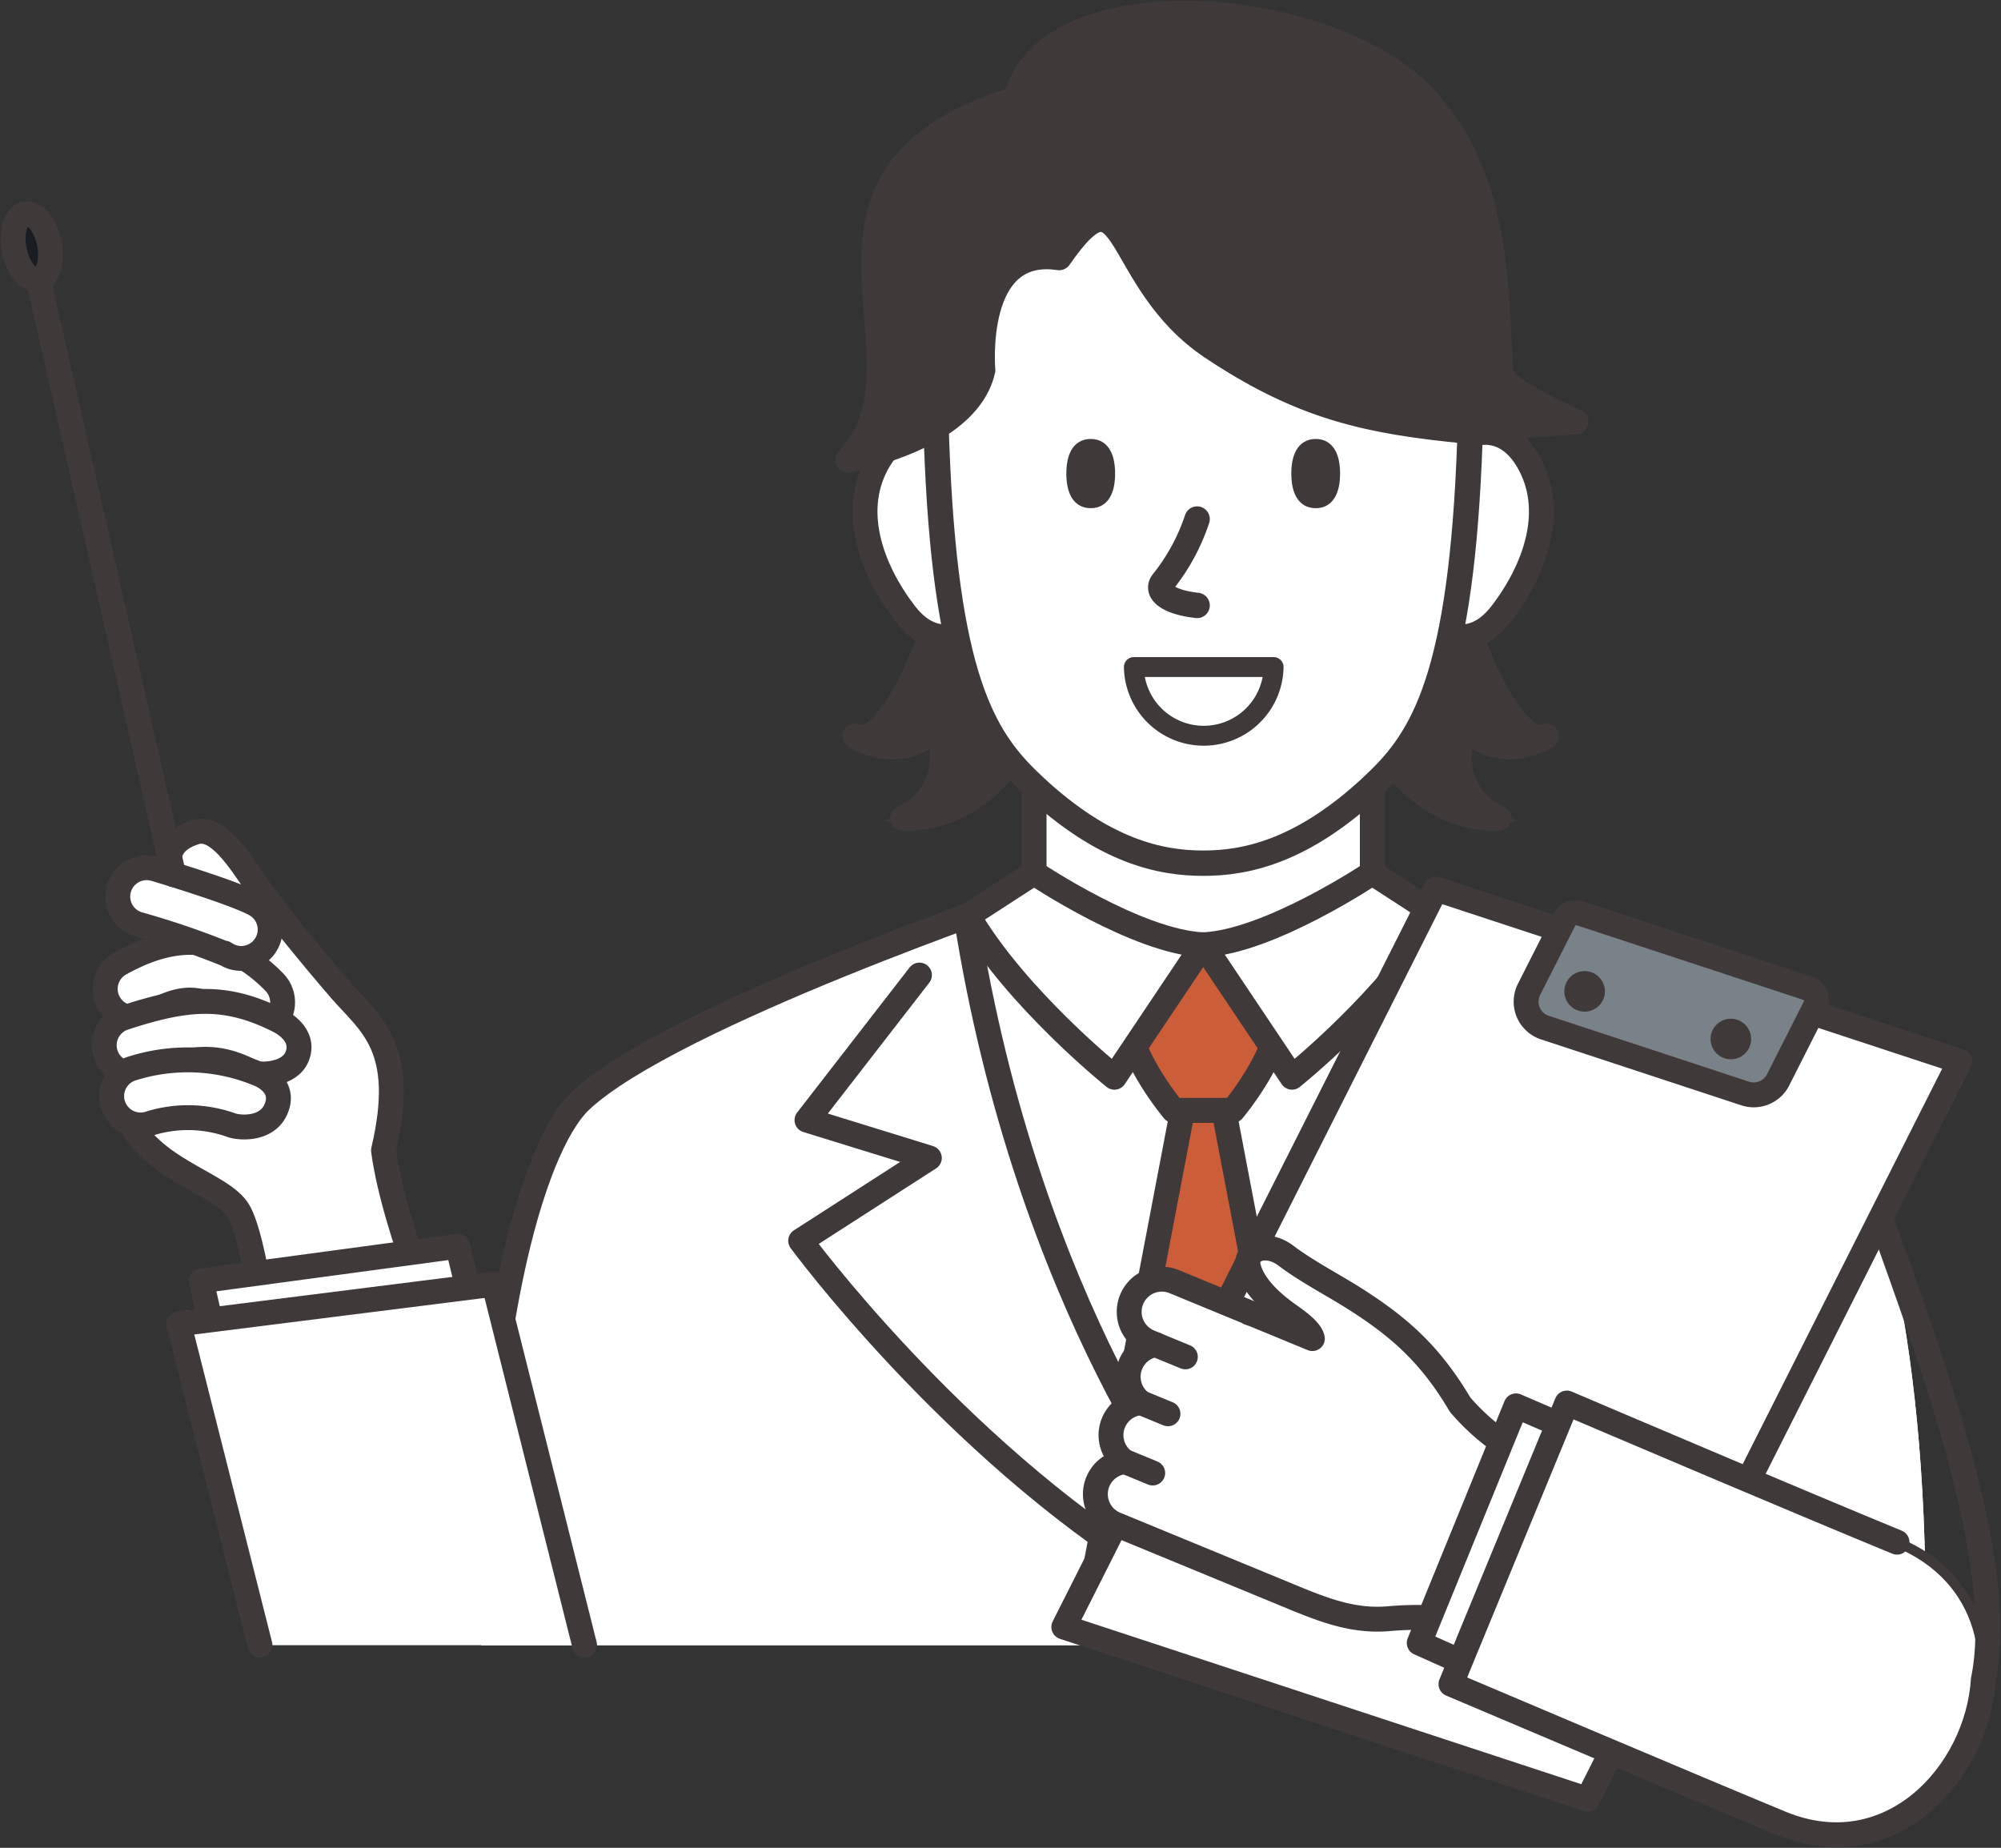
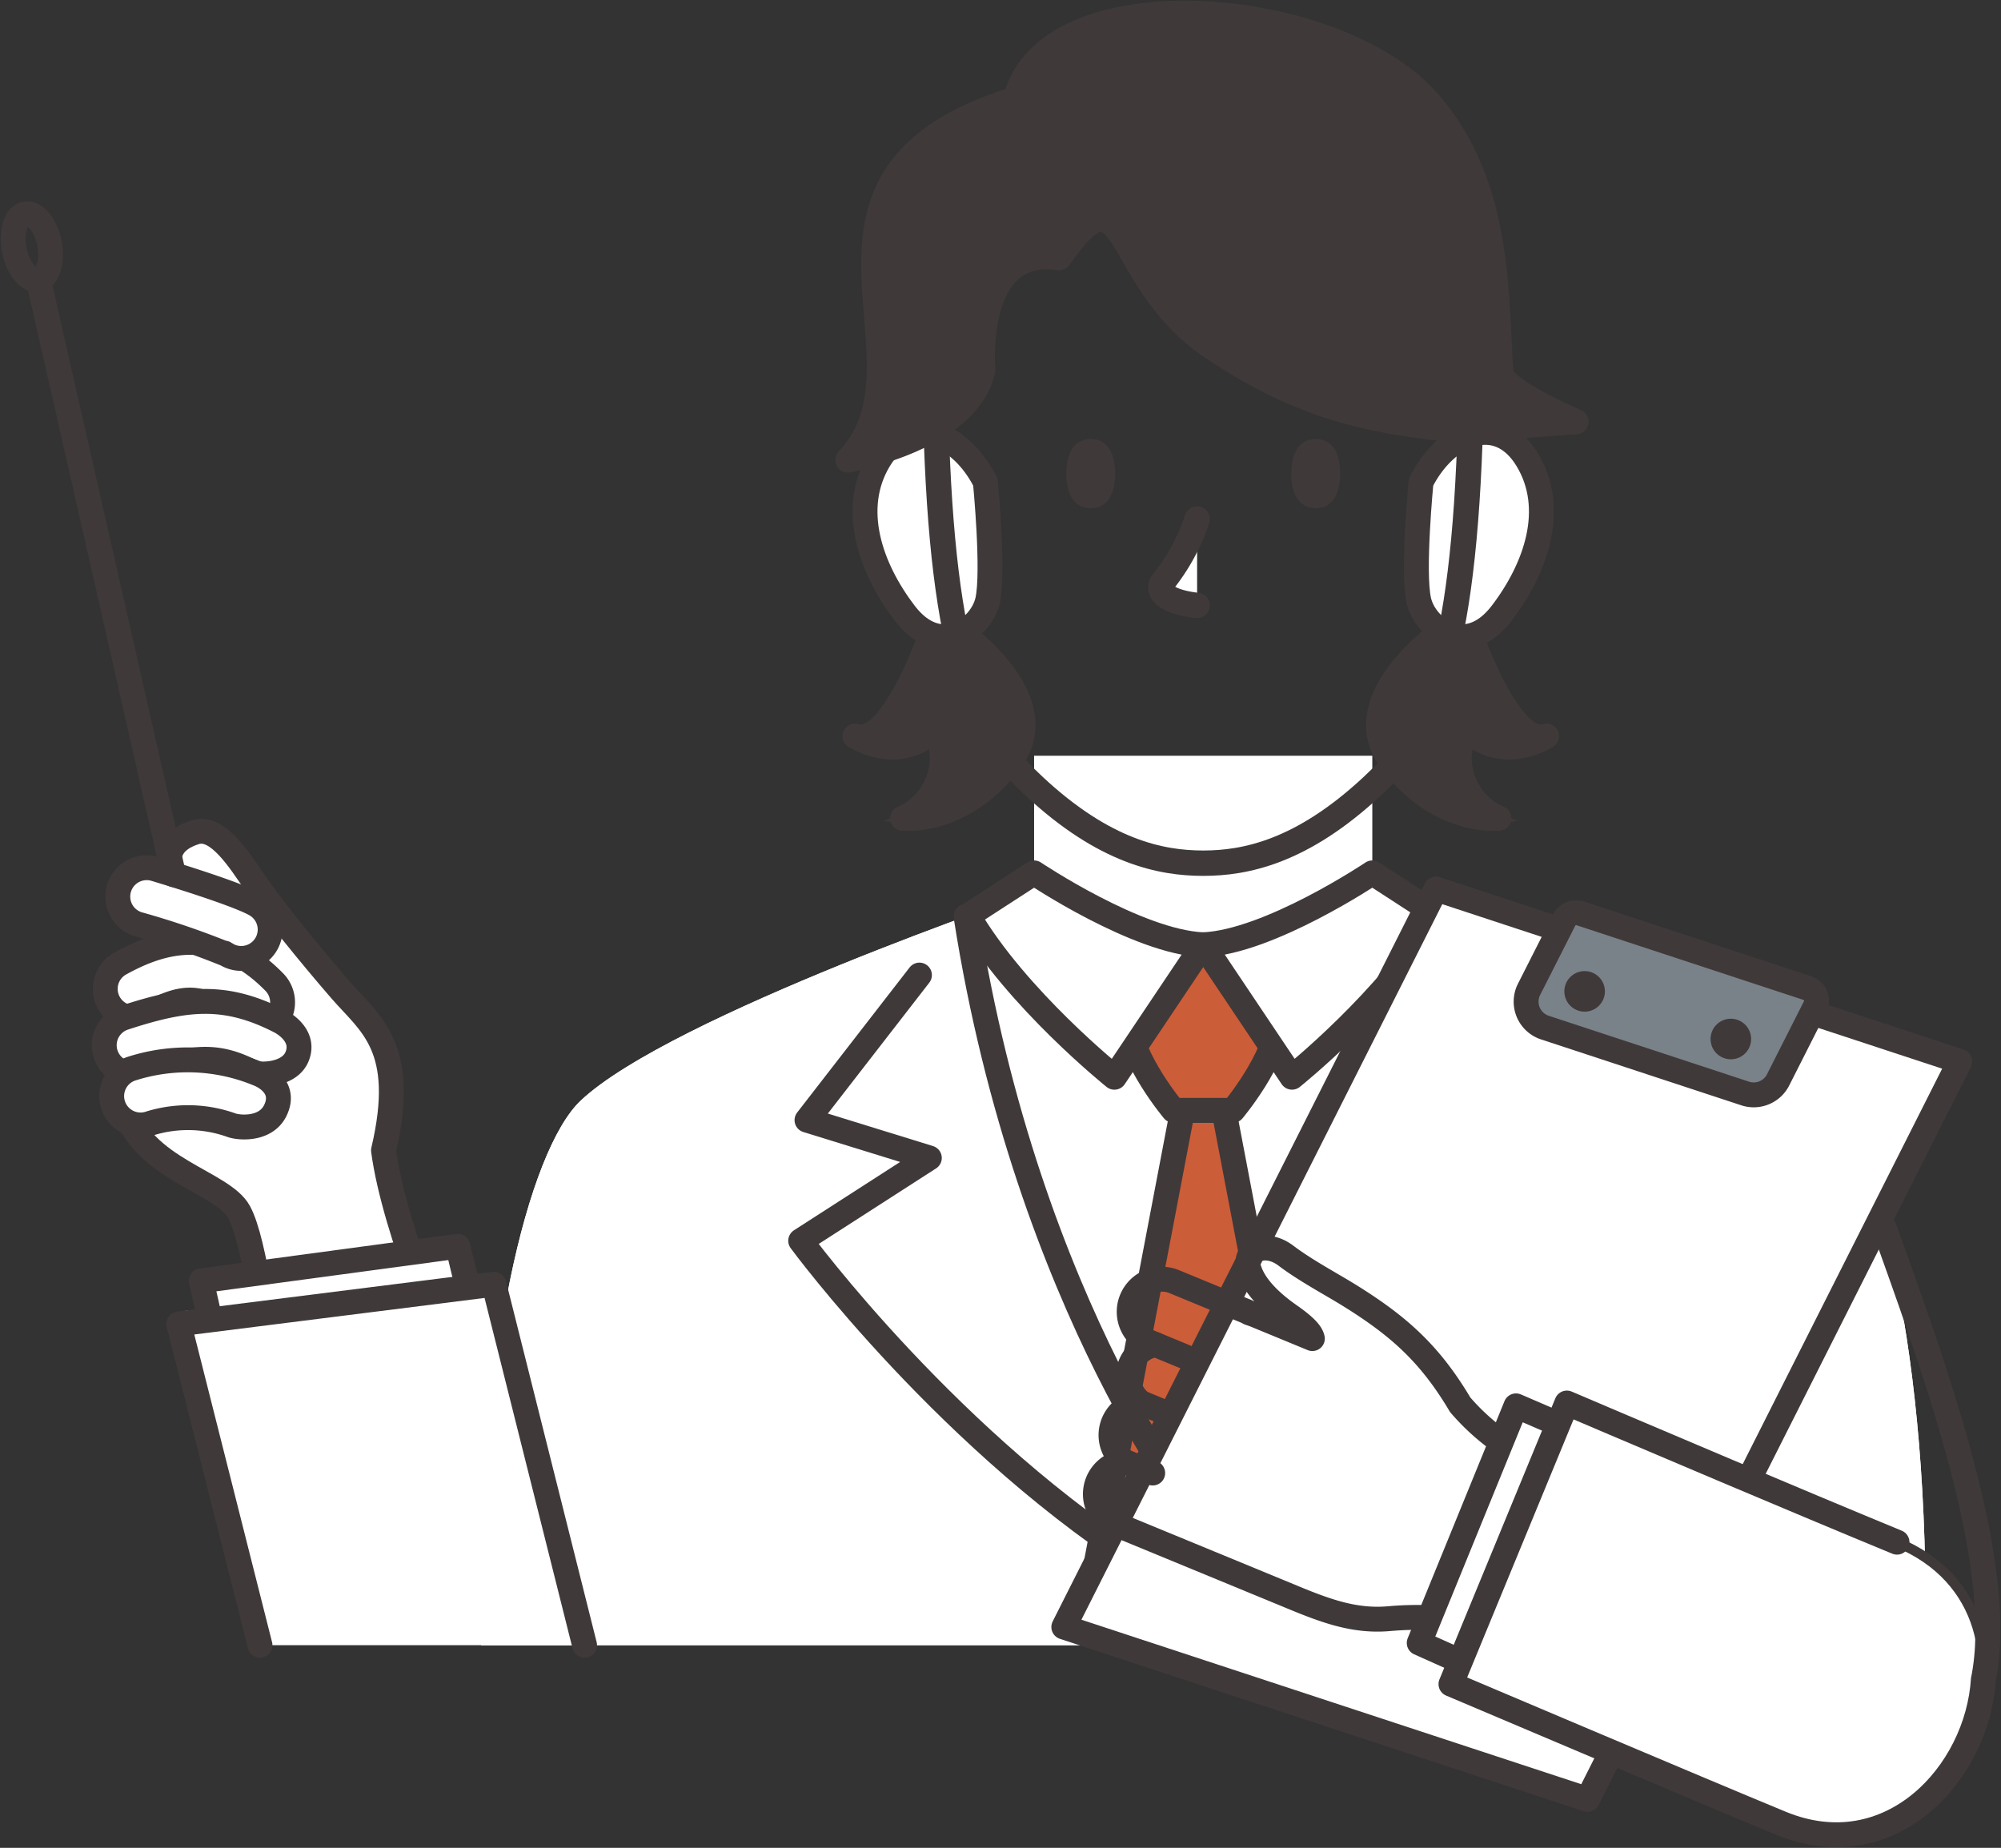
<svg xmlns="http://www.w3.org/2000/svg" viewBox="0 0 201.071 185.695">
  <rect x="0" y="0" width="201.071" height="185.695" fill="#333333" stroke="none" />
  <defs>
    <clipPath id="a">
      <path fill="#403939" stroke="#403939" d="M0 0h201.071v185.695H0z" />
    </clipPath>
  </defs>
  <g>
    <path d="M93.201 64.696s-3.789 10.491-7.295 9.278c0 0 4.4 2.9 8.082-.746a6.608 6.608 0 0 1-3.292 9s5.971.716 10.815-5.719-5.571-13.4-5.571-13.4Z" fill="#32393f" stroke="#403939" />
    <path d="M93.201 64.696s-3.789 10.491-7.295 9.278c0 0 4.4 2.9 8.082-.746a6.608 6.608 0 0 1-3.292 9s5.971.716 10.815-5.719-5.571-13.4-5.571-13.4Z" fill="#403939" stroke="#403939" stroke-linecap="round" stroke-linejoin="round" stroke-width="2.5" />
    <path d="M148.117 64.696s3.788 10.491 7.294 9.278c0 0-4.4 2.9-8.082-.746a6.609 6.609 0 0 0 3.293 9s-5.972.716-10.816-5.719 5.571-13.4 5.571-13.4Z" fill="#403939" stroke="#403939" />
    <path d="M148.117 64.696s3.788 10.491 7.294 9.278c0 0-4.4 2.9-8.082-.746a6.609 6.609 0 0 0 3.293 9s-5.972.716-10.816-5.719 5.571-13.4 5.571-13.4Z" fill="none" stroke="#403939" stroke-linecap="round" stroke-linejoin="round" stroke-width="2.5" />
    <path d="M183.47 110.612c-9.023-8.529-45.513-20.945-45.573-20.949V75.947h-33.985v13.719c-.06 0-36.55 12.42-45.572 20.949-5.172 4.889-10.49 25.4-9.982 54.712h145.094c.508-29.309-4.81-49.823-9.982-54.712" fill="#fff" />
    <path d="M183.47 110.618c-9.023-8.529-45.512-20.945-45.573-20.949-4.774 3.556-13.583 5.279-16.993 5.279s-12.215-1.73-16.993-5.282c-.091.014-36.553 12.422-45.571 20.948-5.172 4.889-10.49 25.4-9.982 54.712h145.094c.508-29.309-4.81-49.823-9.982-54.712" fill="#fff" />
    <path d="M122.979 111.583h-4.152l-9.44 49.522h23.032Z" fill="#cc5d39" stroke="#403939" />
    <path d="M122.979 111.583h-4.152l-9.44 49.522h23.032Z" fill="none" stroke="#403939" stroke-linecap="round" stroke-linejoin="round" stroke-width="2.5" />
    <path d="M97.073 92.092c6.2 39.565 23.831 61.26 23.831 61.26s17.63-21.7 23.831-61.26" fill="none" stroke="#403939" stroke-linecap="round" stroke-linejoin="round" stroke-width="2.5" />
    <path d="M119.092 161.718c23.693-11.765 42.262-37.031 42.262-37.031l-12.93-8.322 12.294-3.8-11.3-14.579" fill="none" stroke="#403939" stroke-linecap="round" stroke-linejoin="round" stroke-width="2.5" />
    <path d="M115.993 157.958c-20.39-12.659-35.537-33.271-35.537-33.271l12.929-8.322-12.294-3.8 11.3-14.579" fill="none" stroke="#403939" stroke-linecap="round" stroke-linejoin="round" stroke-width="2.5" />
    <path d="m124.696 96.032-3.791-1.088-3.791 1.088s-4.11 2.343-3.792 6.406 4.6 9.144 4.6 9.144h5.972s4.279-5.081 4.6-9.144-3.791-6.406-3.791-6.406" fill="#cc5d39" stroke="#403939" />
    <path d="m124.696 96.032-3.791-1.088-3.791 1.088s-4.11 2.343-3.792 6.406 4.6 9.144 4.6 9.144h5.972s4.279-5.081 4.6-9.144-3.798-6.406-3.798-6.406Z" fill="none" stroke="#403939" stroke-linecap="round" stroke-linejoin="round" stroke-width="2.5" />
-     <path d="M48.331 163.282c-.233-28.216 4.957-47.893 10.008-52.668 9.023-8.529 45.513-20.945 45.573-20.949V75.947h33.984v13.719c.06 0 36.714 12.249 45.572 20.949 1.416 1.391 4.384 7.325 5.9 12.861" fill="none" stroke="#403939" stroke-linecap="round" stroke-linejoin="round" stroke-width="2.5" />
    <path d="M137.897 87.718s-10.348 6.945-16.993 7.223l8.923 13.313s9.838-7.886 14.7-16.236Z" fill="#fff" stroke="#403939" />
    <path d="M137.897 87.718s-10.348 6.945-16.993 7.223l8.923 13.313s9.838-7.886 14.7-16.236Z" fill="none" stroke="#403939" stroke-linecap="round" stroke-linejoin="round" stroke-width="2.5" />
    <path d="M97.276 92.018c4.868 8.351 14.705 16.238 14.705 16.238l8.923-13.313c-6.638-.277-16.968-7.205-16.994-7.225Z" fill="#fff" stroke="#403939" />
    <path d="M97.276 92.018c4.868 8.351 14.705 16.238 14.705 16.238l8.923-13.313c-6.638-.277-16.968-7.205-16.994-7.225Z" fill="none" stroke="#403939" stroke-linecap="round" stroke-linejoin="round" stroke-width="2.5" />
    <path d="M99.015 48.445c-2.474-4.92-7.7-7.159-10.668-2.247s-.9 10.887 2.576 15.436 7.664 1.6 8.318-1.289-.226-11.9-.226-11.9" fill="#fff" stroke="#403939" />
    <path d="M99.015 48.445c-2.474-4.92-7.7-7.159-10.668-2.247s-.9 10.887 2.576 15.436 7.664 1.6 8.318-1.289-.226-11.9-.226-11.9Z" fill="none" stroke="#403939" stroke-linecap="round" stroke-linejoin="round" stroke-width="2.5" />
    <path d="M142.794 48.445c2.474-4.92 7.7-7.159 10.669-2.247s.9 10.887-2.576 15.436-7.664 1.6-8.318-1.289.226-11.9.226-11.9" fill="#fff" stroke="#403939" />
    <path d="M142.794 48.445c2.474-4.92 7.7-7.159 10.669-2.247s.9 10.887-2.576 15.436-7.664 1.6-8.318-1.289.225-11.9.225-11.9Z" fill="none" stroke="#403939" stroke-linecap="round" stroke-linejoin="round" stroke-width="2.5" />
    <path d="M120.903 87.963Z" fill="#fff" stroke="#403939" />
-     <path d="M120.904 16.618c-24.965 0-27.847 4.47-26.711 29.833 1.021 22.773 5.057 28.216 9.758 32.593 7.048 6.565 12.715 7.7 16.954 7.7s9.9-1.138 16.952-7.7c4.7-4.376 8.737-9.82 9.758-32.593 1.137-25.362-1.746-29.833-26.711-29.833" fill="#fff" stroke="#403939" />
    <path d="M120.904 16.618c-24.965 0-27.847 4.47-26.711 29.833 1.021 22.773 5.057 28.216 9.758 32.593 7.048 6.565 12.715 7.7 16.954 7.7s9.9-1.138 16.952-7.7c4.7-4.376 8.737-9.82 9.758-32.593 1.137-25.363-1.746-29.833-26.711-29.833Z" fill="none" stroke="#403939" stroke-linecap="round" stroke-linejoin="round" stroke-width="2.55" />
    <path d="M109.602 44.612c1.441 0 1.949 1.334 1.949 2.979s-.508 2.978-1.949 2.978-1.95-1.334-1.95-2.978.509-2.979 1.95-2.979" fill="#403939" stroke="#403939" />
    <path d="M132.209 44.612c1.441 0 1.949 1.334 1.949 2.979s-.508 2.978-1.949 2.978-1.95-1.334-1.95-2.978.509-2.979 1.95-2.979" fill="#403939" stroke="#403939" />
    <path d="M120.292 52.161a20.337 20.337 0 0 1-3.463 6.352c-.664.888.4 1.982 3.463 2.326" fill="#fff" stroke="#403939" />
    <path d="M120.292 52.161a20.337 20.337 0 0 1-3.463 6.352c-.664.888.4 1.982 3.463 2.326" fill="none" stroke="#403939" stroke-linecap="round" stroke-linejoin="round" stroke-width="2.55" />
    <path d="M85.205 46.23c9.612-10.168-8.281-28.533 16.851-36.281 3.18-12.616 31.932-10.352 41.348.169 7.591 8.482 6.833 20.253 7.42 27.347.148 1.783 7.539 4.909 7.539 4.909s-10.56.715-10.8.958c-10.266-.958-16.85-2.484-25.777-8.438-10.116-6.748-8.3-19.166-15.355-9-8.809-1.352-7.68 11.3-7.68 11.3-.899 4.094-5.728 7.301-13.546 9.036Z" fill="#403939" stroke="#403939" stroke-linecap="round" stroke-linejoin="round" stroke-width="2.53" />
-     <path d="M127.979 67.033a7.022 7.022 0 0 1-14.042 0Z" fill="none" stroke="#403939" stroke-linecap="round" stroke-linejoin="round" stroke-width="2" />
    <path d="M120.905 153.353a61.414 61.414 0 0 1-7.544 6.7v5.272" fill="none" stroke="#403939" stroke-linecap="round" stroke-linejoin="round" stroke-width="2.5" />
    <path d="m159.525 180.822-52.629-17.32 37.4-74.163 39.533 13.01 13.1 4.309Z" fill="#fff" stroke="#403939" />
    <path d="m159.525 180.822-52.629-17.32 37.4-74.163 39.533 13.01 13.1 4.309Z" fill="none" stroke="#403939" stroke-linecap="round" stroke-linejoin="round" stroke-width="2.5" />
    <path d="m181.605 99.294-22.806-7.506a1.347 1.347 0 0 0-1.624.672l-3.529 6.964a2.742 2.742 0 0 0 1.592 3.84l20.13 6.625a2.744 2.744 0 0 0 3.306-1.371l3.712-7.335a1.347 1.347 0 0 0-.781-1.888" fill="#7a8289" stroke="#403939" />
    <path d="m181.605 99.294-22.806-7.506a1.347 1.347 0 0 0-1.624.672l-3.529 6.964a2.742 2.742 0 0 0 1.592 3.84l20.13 6.625a2.744 2.744 0 0 0 3.306-1.371l3.712-7.335a1.347 1.347 0 0 0-.781-1.889Z" fill="none" stroke="#403939" stroke-linecap="round" stroke-linejoin="round" stroke-width="2.5" />
    <path d="M160.77 99.626a1.538 1.538 0 1 0-1.538 1.538 1.539 1.539 0 0 0 1.538-1.538" fill="#403939" stroke="#403939" />
    <path d="M175.462 104.411a1.538 1.538 0 1 0-1.538 1.539 1.538 1.538 0 0 0 1.538-1.539" fill="#403939" stroke="#403939" />
-     <path d="M125.458 127.36c.471 1.828 2.231 3.507 4.133 4.836 1.463 1.022 2.163 1.73 2.282 2.321l-5.577-2.3c-.264-.109-.52-.2-.772-.285a2.949 2.949 0 0 0-.268-.143l-7.209-2.972a3.28 3.28 0 1 0-2.5 6.064l.594.246a3.261 3.261 0 0 0-1.472 5.833 3.266 3.266 0 0 0-1.637 5.933 3.27 3.27 0 0 0-.928 6.283l3.906 1.61 14.152 5.835c3.37 1.39 6.137 2.326 9.409 2.042s6.214-.092 7.9.6l11.064 4.562 6.761-16.4-11.064-4.561a22.392 22.392 0 0 1-7.507-5.7c-3.1-5.234-6.3-7.986-11.123-10.986-1.818-1.129-4.415-2.5-6.387-3.994s-4.224-.653-3.752 1.176" fill="#fff" stroke="#403939" />
    <path d="M125.458 127.36c.471 1.828 2.231 3.507 4.133 4.836 1.463 1.022 2.163 1.73 2.282 2.321l-5.577-2.3c-.264-.109-.52-.2-.772-.285a2.949 2.949 0 0 0-.268-.143l-7.209-2.972a3.28 3.28 0 1 0-2.5 6.064l.594.246a3.261 3.261 0 0 0-1.472 5.833 3.266 3.266 0 0 0-1.637 5.933 3.27 3.27 0 0 0-.928 6.283l3.906 1.61 14.152 5.835c3.37 1.39 6.137 2.326 9.409 2.042s6.214-.092 7.9.6l11.064 4.562 6.761-16.4-11.064-4.561a22.392 22.392 0 0 1-7.507-5.7c-3.1-5.234-6.3-7.986-11.123-10.986-1.818-1.129-4.415-2.5-6.387-3.994s-4.229-.648-3.757 1.176Z" fill="none" stroke="#403939" stroke-linecap="round" stroke-linejoin="round" stroke-width="2.5" />
    <path d="m159.773 144.485-7.437-3.208-9.725 23.826 7.088 3.174Z" fill="#fff" stroke="#403939" />
    <path d="m159.773 144.485-7.437-3.208-9.725 23.826 7.088 3.174Z" fill="none" stroke="#403939" stroke-linecap="round" stroke-linejoin="round" stroke-width="2.5" />
    <path fill="none" stroke="#403939" stroke-linecap="round" stroke-linejoin="round" stroke-width="2.5" d="m116.139 135.131 2.972 1.225" />
    <path fill="none" stroke="#403939" stroke-linecap="round" stroke-linejoin="round" stroke-width="2.5" d="m114.666 140.963 2.699 1.112" />
    <path fill="none" stroke="#403939" stroke-linecap="round" stroke-linejoin="round" stroke-width="2.5" d="m112.958 146.843 2.873 1.184" />
    <path d="M178.951 183.224c17.33 7.144 29.359-20.944 11.645-28.247-12.682-5.228-33.176-13.986-33.176-13.986l-11.645 28.247s25.047 10.635 33.176 13.986" fill="#fff" stroke="#403939" />
    <path d="M190.622 154.978c-5.075-2.092-11.4-4.75-17.163-7.185-8.638-3.65-16.013-6.8-16.013-6.8l-11.645 28.247s25.047 10.635 33.176 13.986c10.928 4.505 19.74-5 20.322-14.469h.008c2.181-10.893-4.049-28.851-9.236-43.333l-.7-1.945" fill="none" stroke="#403939" stroke-linecap="round" stroke-linejoin="round" stroke-width="2.5" />
    <path d="M17.795 89.467c-1.806-3.558-.393-5.149 1.842-5.843s4.422 2.813 6.073 5.227 5.57 7.238 8.519 10.64 6.764 5.684 4.307 16.114c1.1 8.247 6.768 21.014 6.768 21.014l-16.522 8.322c-2.135-10.833-3.114-20.128-4.771-23.162s-9.76-4.261-11.55-10.54 8.47-10.166 5.334-21.772" fill="#fff" stroke="#403939" />
    <path d="M17.795 89.467c-1.806-3.558-.393-5.149 1.842-5.843s4.422 2.813 6.073 5.227 5.57 7.238 8.519 10.64 6.764 5.684 4.307 16.114c1.1 8.247 6.768 21.014 6.768 21.014l-16.522 8.322c-2.135-10.833-3.114-20.128-4.771-23.162s-9.76-4.261-11.55-10.54 8.47-10.166 5.334-21.772Z" fill="none" stroke="#403939" stroke-linecap="round" stroke-linejoin="round" stroke-width="2.5" />
    <path d="M27.131 103.128a2.9 2.9 0 0 1-3.709-.367c-2.984-3.046-5.207-2.68-8.511-.862a2.904 2.904 0 1 1-2.8-5.088c3.8-2.088 9.527-4.163 15.457 1.886a2.906 2.906 0 0 1-.439 4.431" fill="#fff" stroke="#403939" />
    <path d="M27.131 103.128a2.9 2.9 0 0 1-3.709-.367c-2.984-3.046-5.207-2.68-8.511-.862a2.904 2.904 0 1 1-2.8-5.088c3.8-2.088 9.527-4.163 15.457 1.886a2.906 2.906 0 0 1-.439 4.431Z" fill="none" stroke="#403939" stroke-linecap="round" stroke-linejoin="round" stroke-width="2.5" />
    <path d="M25.513 107.813c-3.528-1.846-5.866-1.771-11.187-.034a2.903 2.903 0 1 1-1.8-5.519c6.137-2 10.081-2.46 15.6.374.541.278 2.539 1.529 1.733 3.526s-3.929 1.872-4.348 1.653" fill="#fff" stroke="#403939" />
    <path d="M25.513 107.813c-3.528-1.846-5.866-1.771-11.187-.034a2.903 2.903 0 1 1-1.8-5.519c6.137-2 10.081-2.46 15.6.374.541.278 2.539 1.529 1.733 3.526s-3.927 1.872-4.346 1.653Z" fill="none" stroke="#403939" stroke-linecap="round" stroke-linejoin="round" stroke-width="2.5" />
    <path d="M23.238 113.065a12.965 12.965 0 0 0-8.128-.187 2.903 2.903 0 1 1-1.969-5.462 18.524 18.524 0 0 1 13 .58c.99.454 2.5 1.615 1.517 3.612s-3.706 1.733-4.425 1.457" fill="#fff" stroke="#403939" />
    <path d="M23.238 113.065a12.965 12.965 0 0 0-8.128-.187 2.903 2.903 0 1 1-1.969-5.462 18.524 18.524 0 0 1 13 .58c.99.454 2.5 1.615 1.517 3.612s-3.701 1.733-4.42 1.457Z" fill="none" stroke="#403939" stroke-linecap="round" stroke-linejoin="round" stroke-width="2.5" />
    <path d="M25.609 95.972a2.9 2.9 0 0 1-2.871-.077 82.175 82.175 0 0 0-8.843-3.018 2.902 2.902 0 1 1 1.689-5.553c.106.031 8.779 2.616 10.336 3.72a2.9 2.9 0 0 1-.311 4.928m-2.828-.055.009-.005Zm-.221-.139c.035.024.08.058.14.095-.047-.031-.095-.061-.14-.095" fill="#fff" stroke="#403939" />
    <path d="M25.609 95.972a2.9 2.9 0 0 1-2.871-.077 82.175 82.175 0 0 0-8.843-3.018 2.902 2.902 0 1 1 1.689-5.553c.106.031 8.779 2.616 10.336 3.72a2.9 2.9 0 0 1-.311 4.928Zm-2.828-.055.009-.005Zm-.221-.139c.035.024.08.058.14.095a1.728 1.728 0 0 1-.145-.095Z" fill="none" stroke="#403939" stroke-linecap="round" stroke-linejoin="round" stroke-width="2.5" />
    <path d="M47.666 132.181 46 125.239l-25.777 3.471 1.484 6.57Z" fill="#fff" stroke="#403939" />
    <path d="M47.666 132.181 46 125.239l-25.777 3.471 1.484 6.57Z" fill="none" stroke="#403939" stroke-linecap="round" stroke-linejoin="round" stroke-width="2.5" />
    <path d="m50.645 129.484-32.02 2.243 7.5 33.6h32.616Z" fill="#fff" />
    <path d="m58.741 165.326-9.107-36.272-31.669 3.987 8.16 32.285" fill="none" stroke="#403939" stroke-linecap="round" stroke-linejoin="round" stroke-width="2.5" />
    <path fill="none" stroke="#403939" stroke-linecap="round" stroke-linejoin="round" stroke-width="2.5" d="M17.442 87.893 3.85 28.087" />
-     <path d="M4.96 24.443c.361 1.82-.136 3.451-1.109 3.644s-2.055-1.126-2.414-2.946.136-3.451 1.109-3.644S4.6 22.623 4.96 24.443" fill="#191d23" stroke="#403939" />
    <path d="M4.96 24.443c.361 1.82-.136 3.451-1.109 3.644s-2.055-1.126-2.414-2.946.136-3.451 1.109-3.644 2.053 1.126 2.414 2.946Z" fill="none" stroke="#403939" stroke-linecap="round" stroke-linejoin="round" stroke-width="2.5" />
  </g>
</svg>